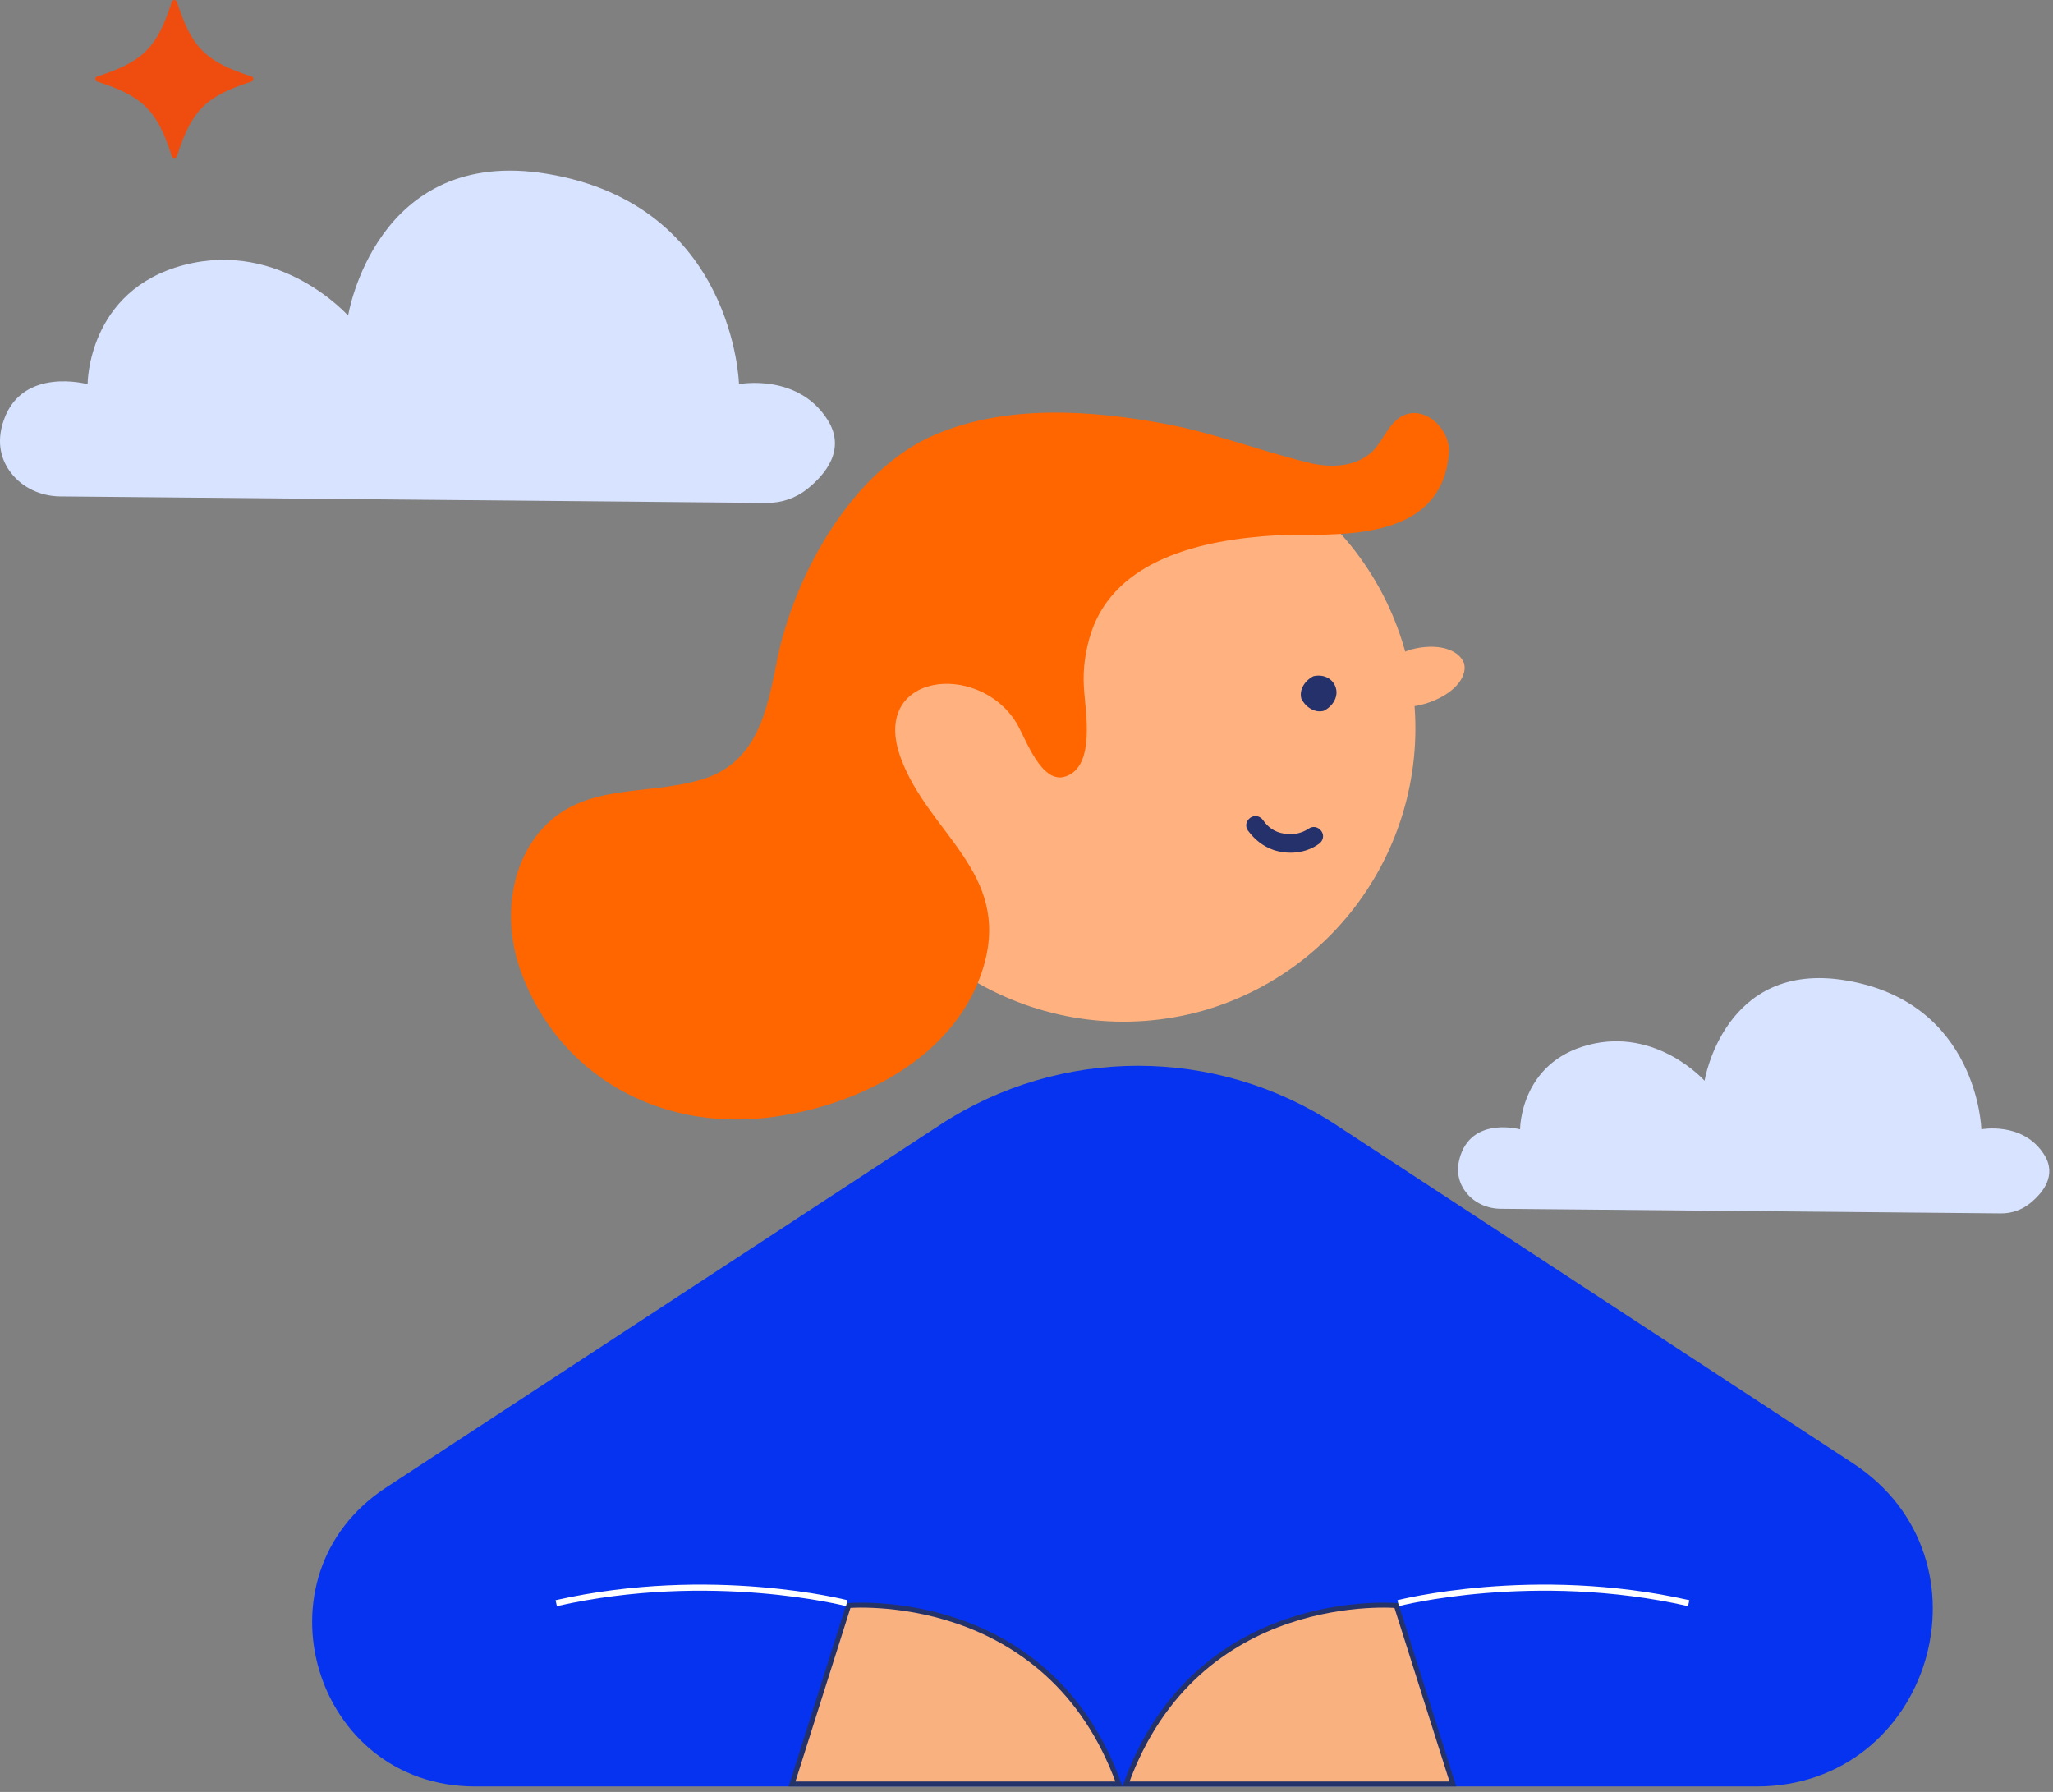
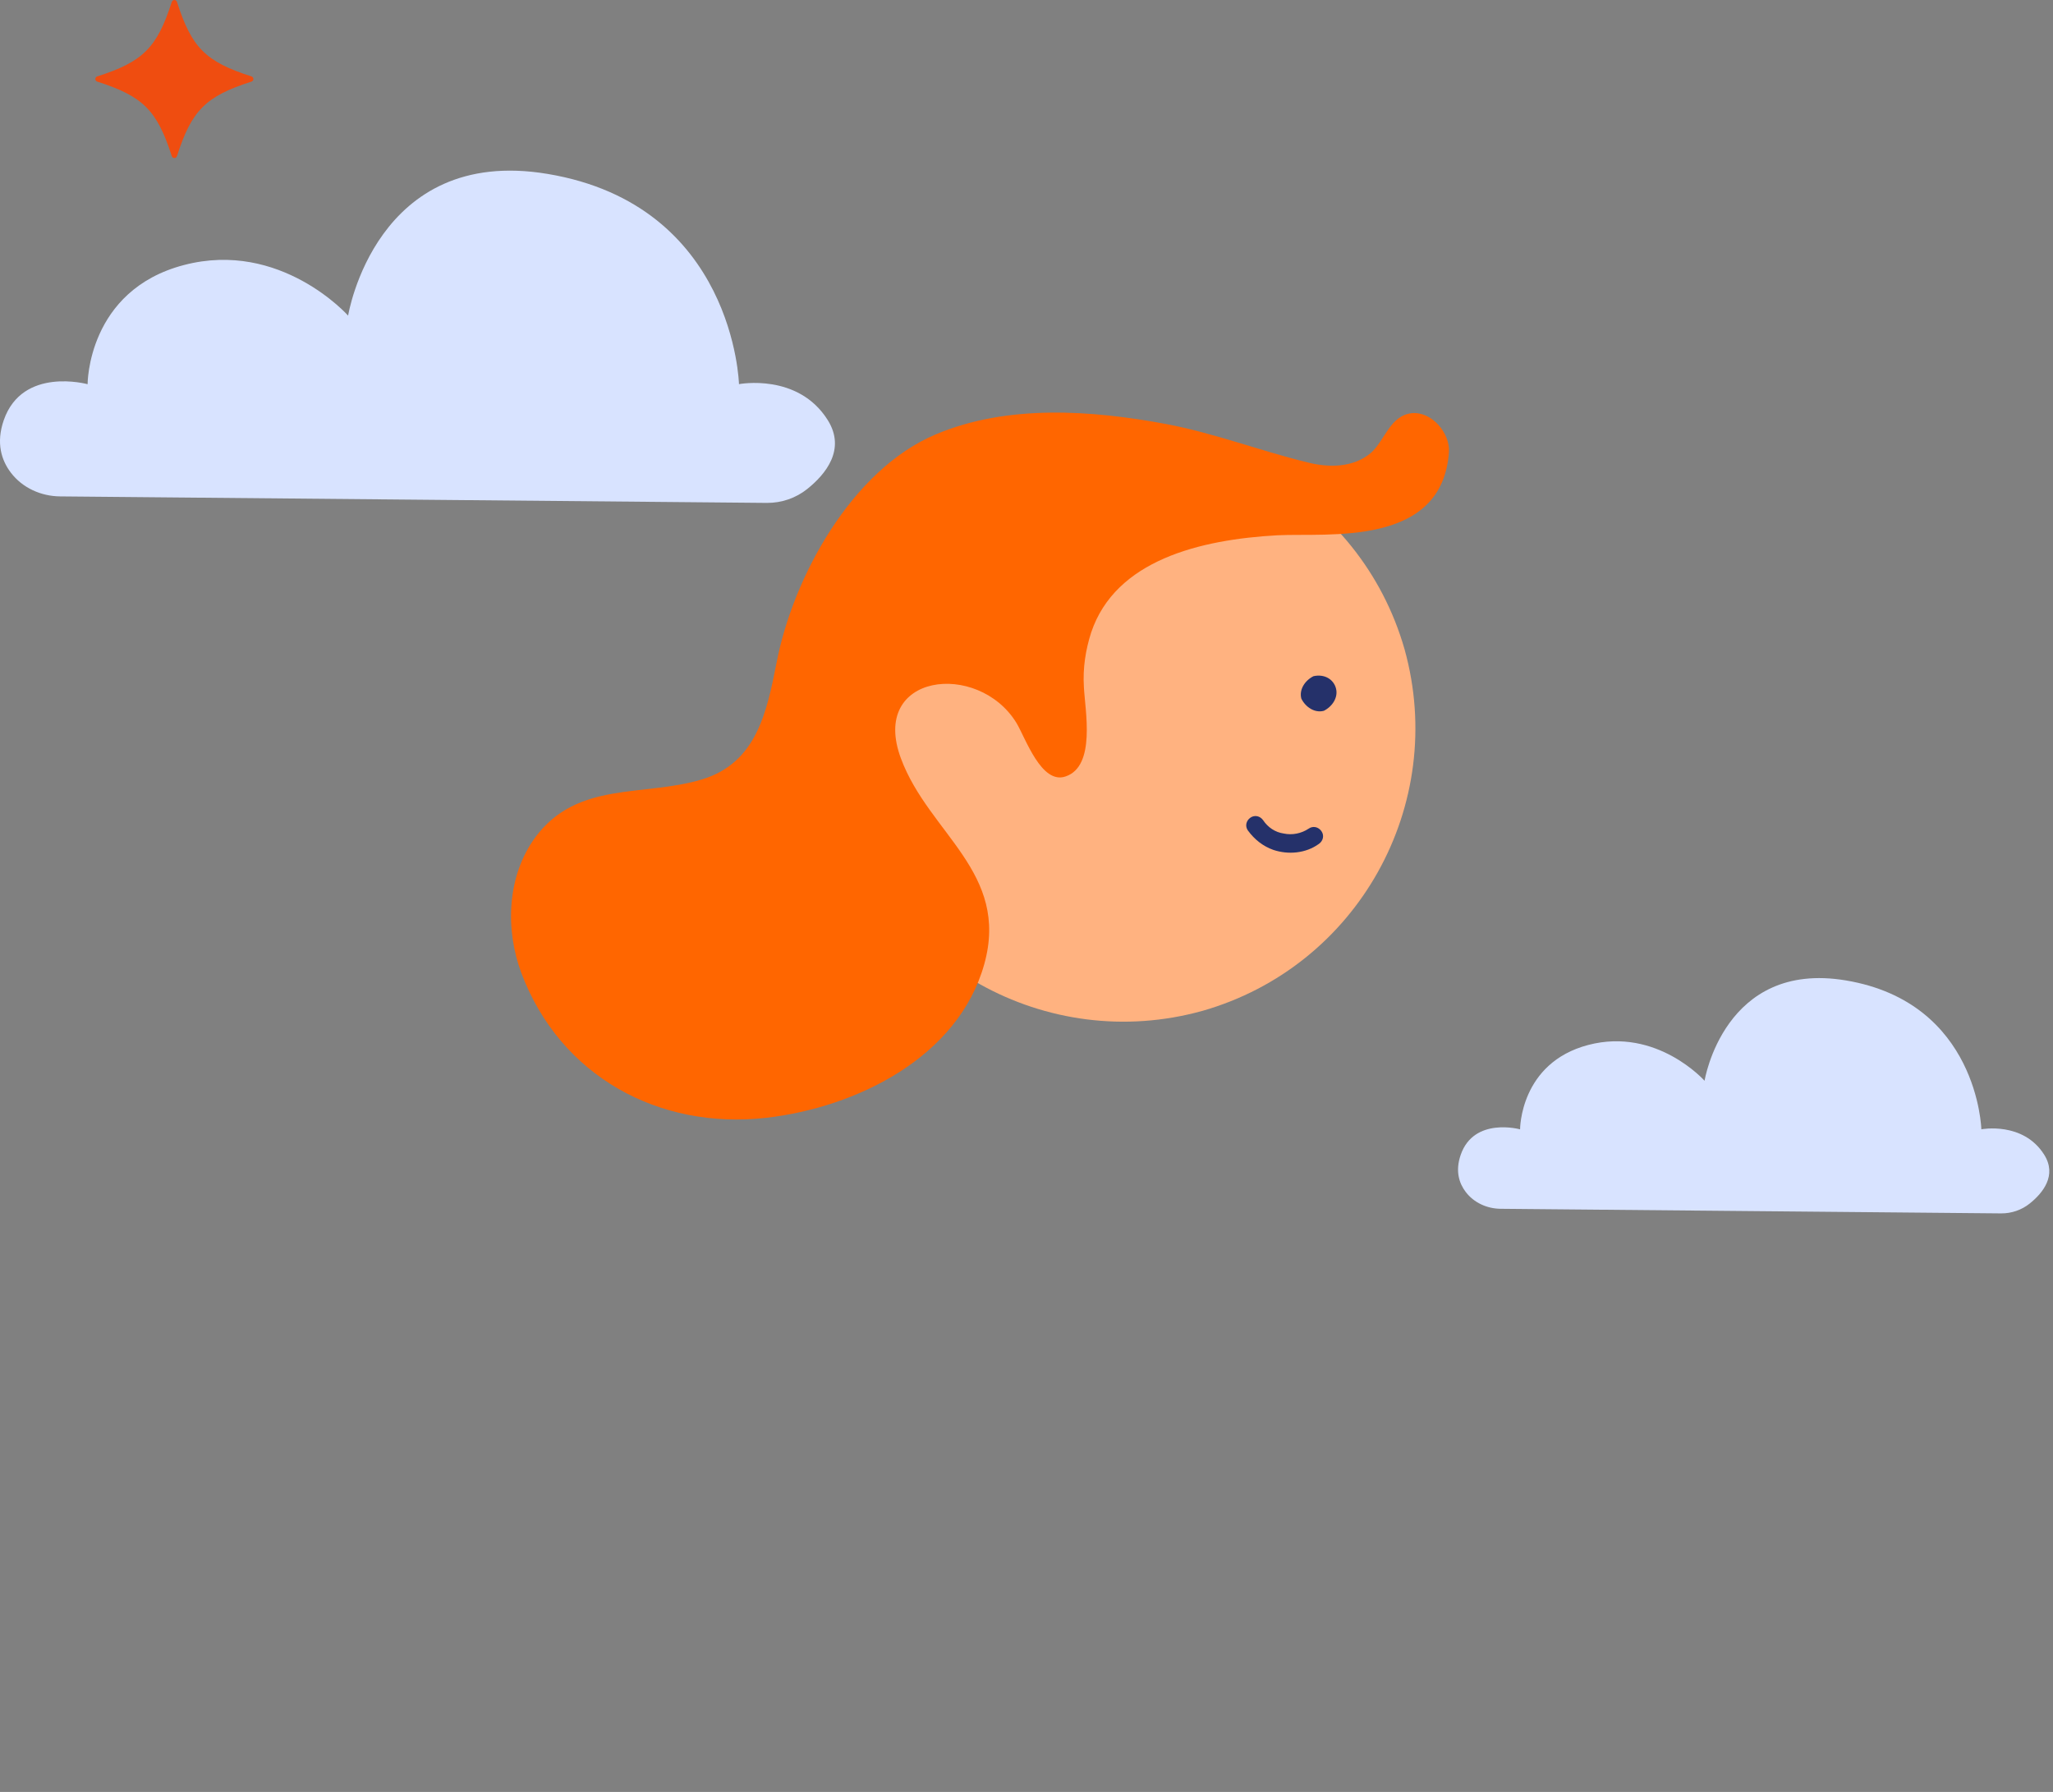
<svg xmlns="http://www.w3.org/2000/svg" width="338" height="295" viewBox="0 0 338 295" fill="none">
  <rect x="0" y="0" width="338" height="295" fill="#808080" stroke="none" />
  <path d="M329.448 199.754L247.054 198.996C244.823 198.975 242.671 198.004 241.318 196.234C240.235 194.811 239.555 192.792 240.49 190.101C242.678 183.82 250.262 185.916 250.262 185.916C250.262 185.916 250.22 174.975 261.493 172.022C272.767 169.069 280.635 177.921 280.635 177.921C280.635 177.921 283.836 158.043 303.891 161.4C325.68 165.04 326.204 185.909 326.204 185.909C326.204 185.909 333.088 184.578 336.551 190.094C338.703 193.522 336.296 196.425 334.164 198.132C332.826 199.201 331.162 199.768 329.448 199.754Z" fill="#D8E3FF" />
  <path d="M126.243 82.79L9.893 81.72C6.743 81.69 3.703 80.32 1.793 77.82C0.263 75.81 -0.697 72.96 0.623 69.16C3.713 60.29 14.423 63.25 14.423 63.25C14.423 63.25 14.363 47.8 30.283 43.63C46.203 39.46 57.313 51.96 57.313 51.96C57.313 51.96 61.833 23.89 90.153 28.63C120.923 33.77 121.663 63.24 121.663 63.24C121.663 63.24 131.383 61.36 136.273 69.15C139.313 73.99 135.913 78.09 132.903 80.5C131.013 82.01 128.663 82.81 126.243 82.79Z" fill="#D8E3FF" />
  <g clip-path="url(#clip0_887_30116)">
-     <path d="M154.778 185.171L63.556 244.89C41.283 259.47 51.609 294.091 78.23 294.091H289.187C317.974 294.091 329.137 256.655 305.053 240.888L219.943 185.171C200.153 172.215 174.568 172.215 154.778 185.171Z" fill="#0633EF" />
+     <path d="M154.778 185.171L63.556 244.89C41.283 259.47 51.609 294.091 78.23 294.091H289.187C317.974 294.091 329.137 256.655 305.053 240.888L219.943 185.171Z" fill="#0633EF" />
    <path d="M157.594 266.873C167.281 270.174 178.38 277.511 184.218 293.682H130.403L139.71 264.305C139.741 264.303 139.774 264.301 139.81 264.299C140.055 264.284 140.418 264.266 140.885 264.255C141.82 264.232 143.17 264.237 144.829 264.347C148.147 264.565 152.691 265.202 157.594 266.873Z" fill="#FAB180" stroke="#24326A" stroke-width="0.819" />
-     <path d="M239.194 293.682H185.38C191.217 277.511 202.316 270.174 212.003 266.873C216.907 265.202 221.45 264.565 224.768 264.347C226.427 264.237 227.778 264.232 228.712 264.255C229.179 264.266 229.542 264.284 229.787 264.299C229.823 264.301 229.856 264.303 229.887 264.305L239.194 293.682Z" fill="#FAB180" stroke="#24326A" stroke-width="0.819" />
    <path d="M230.194 263.918C230.194 263.918 252.48 258.167 278.022 263.918" stroke="white" stroke-miterlimit="10" />
    <path d="M139.404 263.918C139.404 263.918 117.119 258.167 91.576 263.918" stroke="white" stroke-miterlimit="10" />
  </g>
  <path d="M138.451 133.117C145.751 158.717 172.351 173.517 197.951 166.417C223.551 159.117 238.351 132.517 231.251 106.917C223.951 81.317 197.351 66.517 171.751 73.617C146.151 80.917 131.051 107.517 138.451 133.117Z" fill="#FFB280" />
-   <path d="M241.05 109.218C241.65 111.718 238.95 114.518 234.75 115.818C230.55 117.118 226.65 116.018 226.05 113.518C225.45 111.018 228.15 108.218 232.35 106.918C236.55 105.818 240.15 106.818 241.05 109.218Z" fill="#FFB280" />
  <path d="M219.95 113.317C220.35 114.817 219.35 116.317 217.95 117.017C216.45 117.417 214.95 116.417 214.25 115.017C213.85 113.517 214.85 112.017 216.25 111.317C218.05 110.917 219.55 111.817 219.95 113.317Z" fill="#25316A" />
  <path d="M209.65 139.917C207.95 139.317 206.55 138.217 205.45 136.717C204.95 136.017 205.15 135.117 205.85 134.617C206.55 134.117 207.45 134.317 207.95 135.017C208.75 136.217 209.95 137.017 211.35 137.217C212.75 137.517 214.25 137.217 215.45 136.417C216.15 135.917 217.05 136.117 217.55 136.817C218.05 137.517 217.85 138.417 217.15 138.917C214.95 140.517 212.05 140.717 209.65 139.917Z" fill="#25316A" />
  <path d="M179.649 104.117C178.749 106.917 178.249 109.917 178.449 113.117C178.649 117.017 180.449 126.117 175.449 127.817C171.449 129.217 168.849 121.517 167.349 119.017C161.049 108.717 143.049 110.817 148.349 124.917C152.949 137.217 166.249 143.617 162.049 158.717C157.749 174.117 140.949 182.317 126.149 184.017C108.549 186.017 92.249 177.217 85.849 160.217C83.149 153.017 83.449 144.217 88.149 137.817C95.049 128.517 105.949 131.217 115.549 128.317C124.549 125.617 126.249 117.217 127.849 109.117C130.549 95.017 140.249 77.317 154.049 71.517C165.849 66.517 179.749 67.517 192.049 69.817C199.949 71.317 207.449 74.217 215.249 76.117C218.749 77.017 222.849 77.017 225.749 74.517C228.049 72.417 228.849 68.417 232.449 68.017C235.749 67.717 238.749 71.317 238.549 74.417C237.449 90.117 218.649 87.717 210.349 88.117C197.549 88.817 183.649 92.217 179.649 104.117Z" fill="#FF6600" />
  <path d="M41.402 13.435C33.862 15.848 31.549 18.162 29.136 25.701C29.003 26.119 28.413 26.119 28.28 25.701C25.861 18.162 23.548 15.848 16.008 13.435C15.591 13.302 15.591 12.712 16.008 12.579C23.548 10.166 25.861 7.853 28.28 0.313C28.413 -0.104 29.003 -0.104 29.136 0.313C31.549 7.853 33.862 10.166 41.402 12.579C41.819 12.712 41.819 13.302 41.402 13.435Z" fill="#EF4D10" />
  <defs>
    <clipPath id="clip0_887_30116">
-       <rect width="266.815" height="118.637" fill="white" transform="translate(51.391 175.453)" />
-     </clipPath>
+       </clipPath>
  </defs>
</svg>